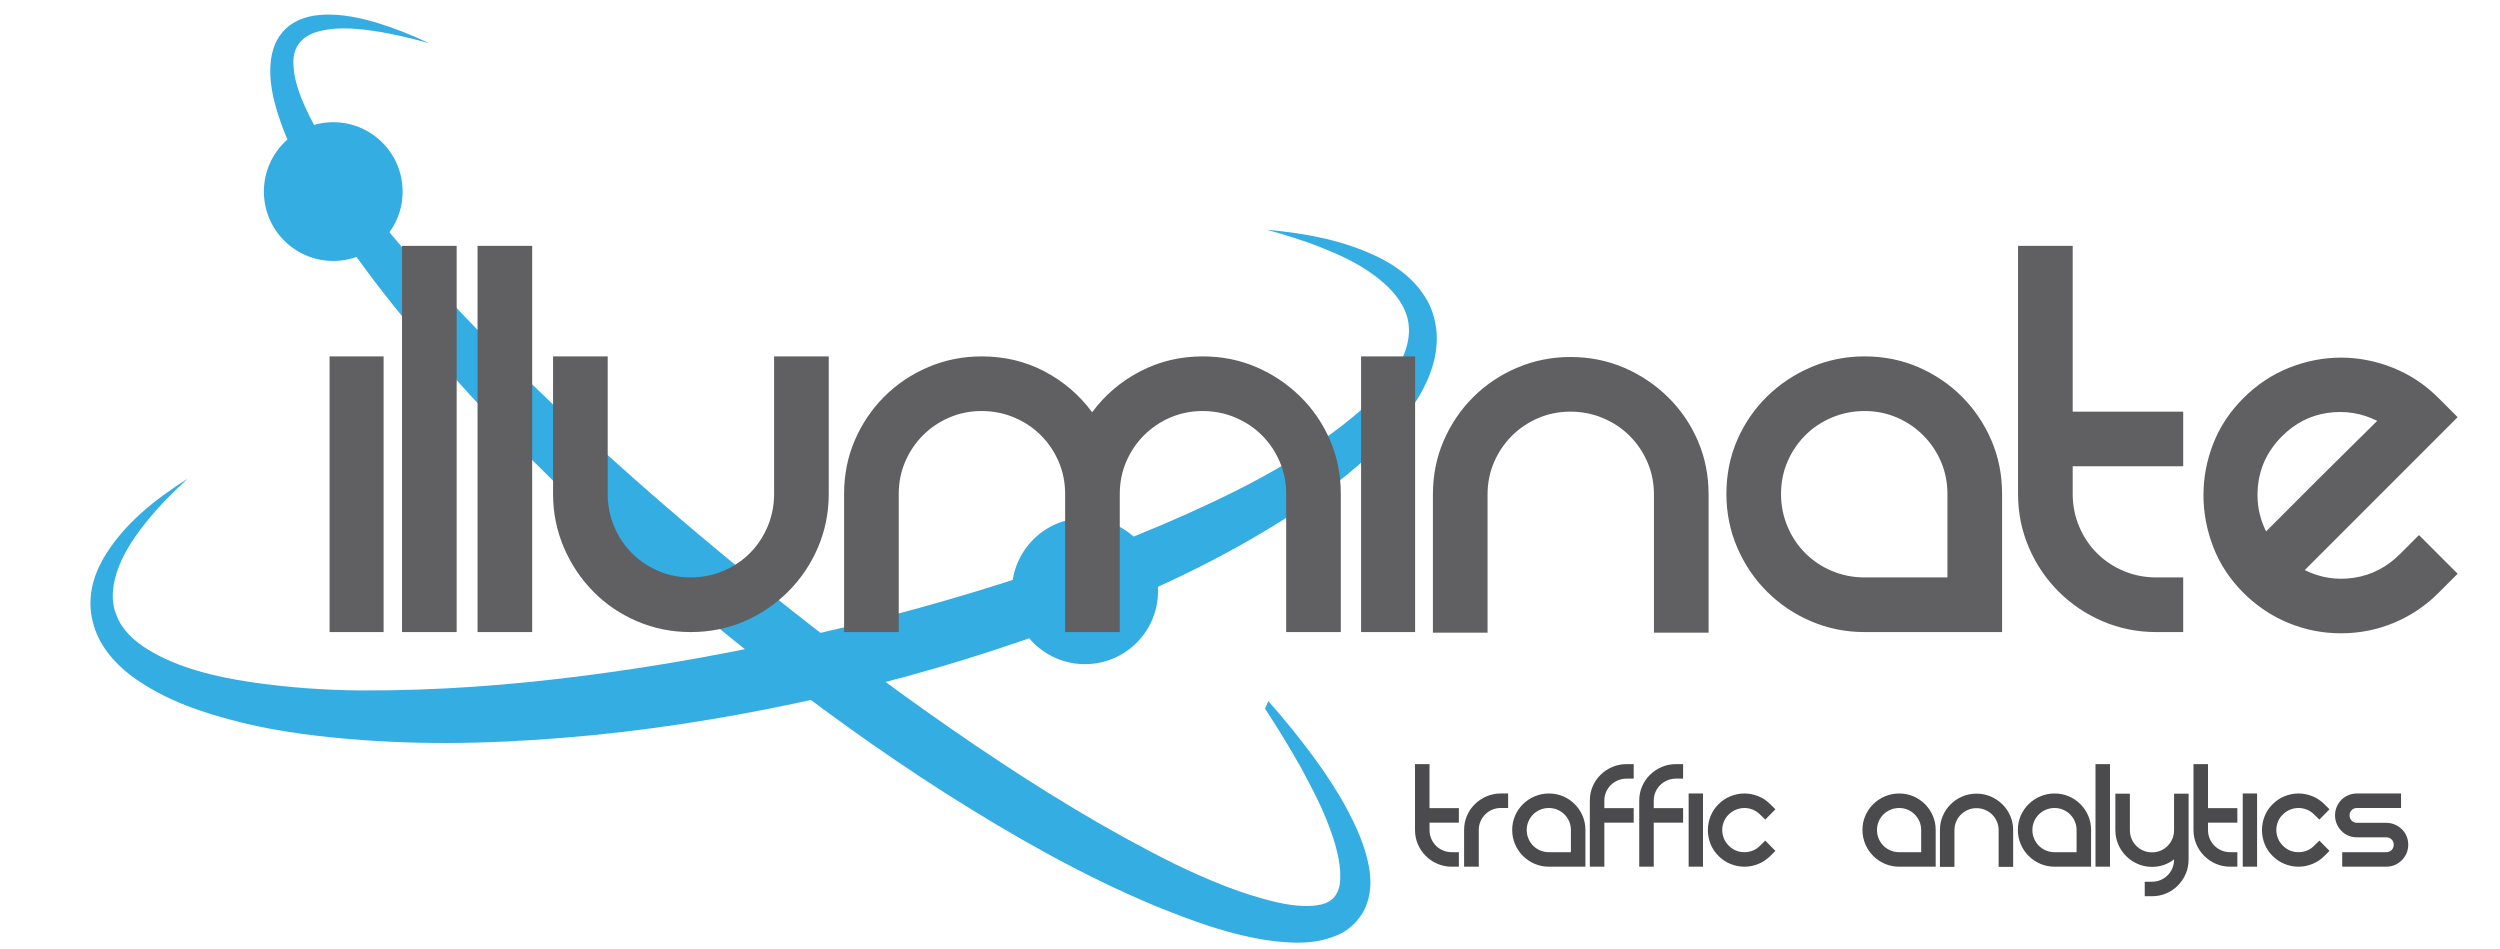
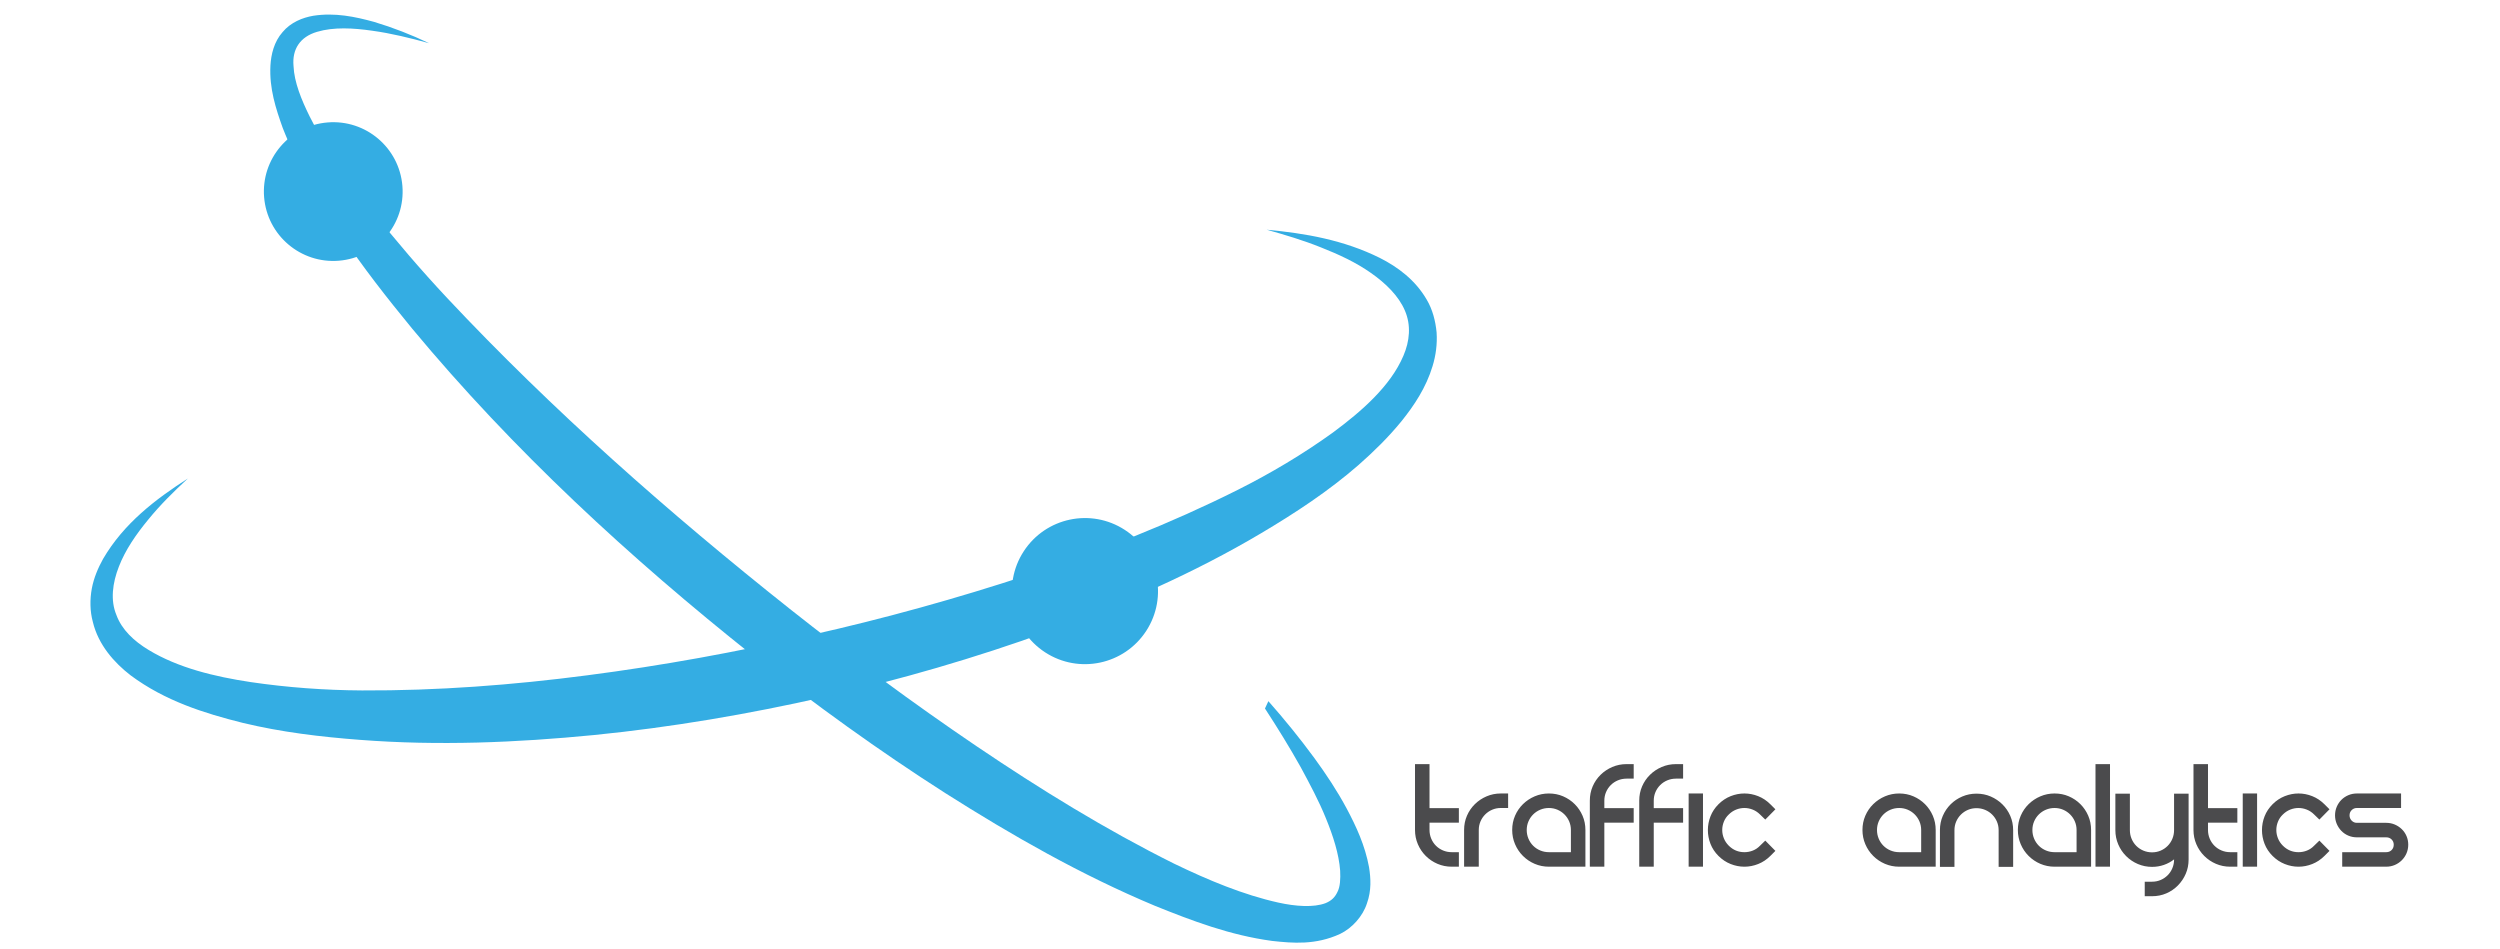
<svg xmlns="http://www.w3.org/2000/svg" xml:space="preserve" width="79mm" height="30mm" version="1.1" style="shape-rendering:geometricPrecision; text-rendering:geometricPrecision; image-rendering:optimizeQuality; fill-rule:evenodd; clip-rule:evenodd" viewBox="0 0 7900 3000">
  <defs>
    <style type="text/css">
   
    .fil2 {fill:#606062;fill-rule:nonzero}
    .fil0 {fill:#4B4B4D;fill-rule:nonzero}
    .fil1 {fill:#34ADE3;fill-rule:nonzero}
   
  </style>
  </defs>
  <g id="Layer_x0020_1">
    <g id="_2505836251136">
      <path class="fil0" d="M4610.04 2692.9l0 45.86 -22.67 0c-15.8,0 -30.75,-3 -44.83,-9.01 -14.08,-6.01 -26.45,-14.35 -37.1,-24.99 -10.65,-10.65 -18.98,-23.02 -24.99,-37.11 -6.01,-14.08 -9.02,-29.02 -9.02,-44.83l0 -208.17 45.86 0 0 139.13 92.75 0 0 45.86 -92.75 0 0 23.18c0,9.62 1.8,18.73 5.41,27.31 3.61,8.59 8.59,16.06 14.94,22.42 6.36,6.36 13.83,11.34 22.42,14.94 8.59,3.61 17.69,5.41 27.31,5.41l22.67 0zm155.62 -185.5l0 45.86 -23.19 0c-9.62,0 -18.64,1.8 -27.05,5.41 -8.42,3.61 -15.8,8.59 -22.16,14.94 -6.36,6.36 -11.34,13.75 -14.94,22.16 -3.61,8.42 -5.41,17.44 -5.41,27.05l0 115.94 -46.38 0 0 -115.94c0,-16.14 3.01,-31.17 9.02,-45.08 6.01,-13.92 14.34,-26.11 24.99,-36.59 10.65,-10.48 23.02,-18.72 37.1,-24.73 14.08,-6.01 29.03,-9.02 44.83,-9.02l23.19 0zm128.82 0c16.15,0 31.18,3.01 45.09,9.02 13.92,6.01 26.11,14.25 36.59,24.73 10.48,10.48 18.72,22.67 24.73,36.59 6.01,13.91 9.02,28.94 9.02,45.08l0 115.94 -115.43 0c-15.8,0 -30.74,-3 -44.83,-9.01 -14.08,-6.01 -26.45,-14.35 -37.1,-24.99 -10.65,-10.65 -18.98,-23.02 -24.99,-37.11 -6.01,-14.08 -9.02,-29.02 -9.02,-44.83 0,-16.14 3.01,-31.17 9.02,-45.08 6.01,-13.92 14.34,-26.11 24.99,-36.59 10.65,-10.48 23.02,-18.72 37.1,-24.73 14.09,-6.01 29.03,-9.02 44.83,-9.02zm69.57 185.5l0 -70.08c0,-9.61 -1.8,-18.63 -5.41,-27.05 -3.61,-8.41 -8.59,-15.8 -14.94,-22.16 -6.36,-6.35 -13.75,-11.33 -22.16,-14.94 -8.42,-3.61 -17.44,-5.41 -27.06,-5.41 -9.61,0 -18.72,1.8 -27.31,5.41 -8.58,3.61 -16.06,8.59 -22.41,14.94 -6.36,6.36 -11.34,13.75 -14.94,22.16 -3.61,8.42 -5.41,17.44 -5.41,27.05 0,9.62 1.8,18.73 5.41,27.31 3.6,8.59 8.58,16.06 14.94,22.42 6.35,6.36 13.83,11.34 22.41,14.94 8.59,3.61 17.7,5.41 27.31,5.41l69.57 0zm175.72 -232.39c-9.62,0 -18.73,1.8 -27.31,5.41 -8.59,3.61 -16.06,8.59 -22.42,14.94 -6.36,6.36 -11.34,13.74 -14.94,22.16 -3.61,8.42 -5.41,17.43 -5.41,27.05l0 23.71 92.75 0 0 45.86 -92.75 0 0 139.12 -45.86 0 0 -208.69c0,-16.14 3,-31.17 9.01,-45.09 6.01,-13.91 14.35,-26.1 24.99,-36.58 10.65,-10.48 23.02,-18.72 37.11,-24.74 14.08,-6.01 29.02,-9.01 44.83,-9.01l22.67 0 0 45.86 -22.67 0zm156.13 0c-9.62,0 -18.73,1.8 -27.31,5.41 -8.59,3.61 -16.06,8.59 -22.42,14.94 -6.36,6.36 -11.34,13.74 -14.94,22.16 -3.61,8.42 -5.41,17.43 -5.41,27.05l0 23.71 92.75 0 0 45.86 -92.75 0 0 139.12 -45.86 0 0 -208.69c0,-16.14 3,-31.17 9.01,-45.09 6.01,-13.91 14.35,-26.1 24.99,-36.58 10.65,-10.48 23.02,-18.72 37.11,-24.74 14.08,-6.01 29.02,-9.01 44.83,-9.01l22.67 0 0 45.86 -22.67 0zm40.19 46.89l45.34 0 0 231.36 -45.34 0 0 -231.36zm94.29 34.01c11.34,-11.34 24.13,-19.84 38.39,-25.51 14.25,-5.67 28.77,-8.5 43.54,-8.5 14.77,0 29.29,2.83 43.54,8.5 14.26,5.67 27.05,14.17 38.39,25.51l15.98 15.97 -31.95 32.47 -16.49 -15.98c-6.87,-6.87 -14.6,-12.02 -23.19,-15.46 -8.59,-3.43 -17.35,-5.15 -26.28,-5.15 -8.93,0 -17.69,1.72 -26.28,5.15 -8.59,3.44 -16.32,8.59 -23.19,15.46 -6.87,6.53 -12.02,14.09 -15.46,22.67 -3.43,8.59 -5.15,17.35 -5.15,26.28 0,8.94 1.72,17.7 5.15,26.28 3.44,8.59 8.59,16.32 15.46,23.19 13.74,13.74 30.23,20.61 49.47,20.61 9.28,0 18.21,-1.71 26.8,-5.15 8.58,-3.43 16.14,-8.59 22.67,-15.46l16.49 -15.97 31.95 32.46 -15.98 15.98c-11.34,11.33 -24.13,19.83 -38.39,25.5 -14.25,5.67 -28.77,8.5 -43.54,8.5 -14.77,0 -29.29,-2.83 -43.54,-8.5 -14.26,-5.67 -27.05,-14.17 -38.39,-25.5 -11.34,-11.34 -19.75,-24.05 -25.25,-38.14 -5.5,-14.08 -8.24,-28.59 -8.24,-43.54 0,-14.94 2.74,-29.46 8.24,-43.54 5.5,-14.08 13.91,-26.79 25.25,-38.13zm570.94 -34.01c16.15,0 31.18,3.01 45.09,9.02 13.92,6.01 26.11,14.25 36.59,24.73 10.48,10.48 18.72,22.67 24.73,36.59 6.01,13.91 9.02,28.94 9.02,45.08l0 115.94 -115.43 0c-15.8,0 -30.74,-3 -44.83,-9.01 -14.08,-6.01 -26.45,-14.35 -37.1,-24.99 -10.65,-10.65 -18.98,-23.02 -24.99,-37.11 -6.01,-14.08 -9.02,-29.02 -9.02,-44.83 0,-16.14 3.01,-31.17 9.02,-45.08 6.01,-13.92 14.34,-26.11 24.99,-36.59 10.65,-10.48 23.02,-18.72 37.1,-24.73 14.09,-6.01 29.03,-9.02 44.83,-9.02zm69.57 185.5l0 -70.08c0,-9.61 -1.8,-18.63 -5.41,-27.05 -3.61,-8.41 -8.59,-15.8 -14.94,-22.16 -6.36,-6.35 -13.75,-11.33 -22.16,-14.94 -8.42,-3.61 -17.44,-5.41 -27.06,-5.41 -9.61,0 -18.72,1.8 -27.31,5.41 -8.58,3.61 -16.06,8.59 -22.41,14.94 -6.36,6.36 -11.34,13.75 -14.94,22.16 -3.61,8.42 -5.41,17.44 -5.41,27.05 0,9.62 1.8,18.73 5.41,27.31 3.6,8.59 8.58,16.06 14.94,22.42 6.35,6.36 13.83,11.34 22.41,14.94 8.59,3.61 17.7,5.41 27.31,5.41l69.57 0zm59.26 -69.56c0,-16.15 3.01,-31.18 9.02,-45.09 6.01,-13.91 14.25,-26.11 24.73,-36.58 10.48,-10.48 22.76,-18.73 36.84,-24.74 14.09,-6.01 29.03,-9.02 44.83,-9.02 16.15,0 31.18,3.01 45.09,9.02 13.92,6.01 26.2,14.26 36.85,24.74 10.65,10.47 18.98,22.67 24.99,36.58 6.01,13.91 9.02,28.94 9.02,45.09l0 115.94 -45.87 0 0 -115.94c0,-9.62 -1.8,-18.64 -5.41,-27.05 -3.6,-8.42 -8.58,-15.81 -14.94,-22.16 -6.35,-6.36 -13.83,-11.34 -22.41,-14.94 -8.59,-3.61 -17.7,-5.41 -27.32,-5.41 -9.61,0 -18.63,1.8 -27.05,5.41 -8.41,3.6 -15.8,8.58 -22.16,14.94 -6.35,6.35 -11.33,13.74 -14.94,22.16 -3.61,8.41 -5.41,17.43 -5.41,27.05l0 115.94 -45.86 0 0 -115.94zm362.24 -115.94c16.15,0 31.18,3.01 45.09,9.02 13.92,6.01 26.11,14.25 36.59,24.73 10.48,10.48 18.72,22.67 24.73,36.59 6.01,13.91 9.02,28.94 9.02,45.08l0 115.94 -115.43 0c-15.8,0 -30.74,-3 -44.83,-9.01 -14.08,-6.01 -26.45,-14.35 -37.1,-24.99 -10.65,-10.65 -18.98,-23.02 -24.99,-37.11 -6.01,-14.08 -9.02,-29.02 -9.02,-44.83 0,-16.14 3.01,-31.17 9.02,-45.08 6.01,-13.92 14.34,-26.11 24.99,-36.59 10.65,-10.48 23.02,-18.72 37.1,-24.73 14.09,-6.01 29.03,-9.02 44.83,-9.02zm69.57 185.5l0 -70.08c0,-9.61 -1.8,-18.63 -5.41,-27.05 -3.61,-8.41 -8.59,-15.8 -14.94,-22.16 -6.36,-6.35 -13.75,-11.33 -22.16,-14.94 -8.42,-3.61 -17.44,-5.41 -27.06,-5.41 -9.61,0 -18.72,1.8 -27.31,5.41 -8.58,3.61 -16.06,8.59 -22.41,14.94 -6.36,6.36 -11.34,13.75 -14.94,22.16 -3.61,8.42 -5.41,17.44 -5.41,27.05 0,9.62 1.8,18.73 5.41,27.31 3.6,8.59 8.58,16.06 14.94,22.42 6.35,6.36 13.83,11.34 22.41,14.94 8.59,3.61 17.7,5.41 27.31,5.41l69.57 0zm59.78 -278.25l45.86 0 0 324.11 -45.86 0 0 -324.11zm294.23 93.26l0 208.18c0,16.15 -3.01,31.18 -9.02,45.09 -6.01,13.91 -14.26,26.19 -24.74,36.84 -10.47,10.65 -22.67,18.98 -36.58,24.99 -13.91,6.02 -28.94,9.02 -45.09,9.02l-23.19 0 0 -45.86 23.19 0c9.62,0 18.64,-1.8 27.05,-5.41 8.42,-3.61 15.81,-8.59 22.16,-14.94 6.36,-6.36 11.34,-13.83 14.94,-22.42 3.61,-8.59 5.41,-17.69 5.41,-27.31l0 -0.51c-9.61,7.55 -20.35,13.39 -32.2,17.52 -11.85,4.12 -24.31,6.18 -37.36,6.18 -15.8,0 -30.75,-3.01 -44.83,-9.02 -14.08,-6.01 -26.45,-14.34 -37.1,-24.99 -10.65,-10.65 -18.98,-23.02 -24.99,-37.1 -6.01,-14.08 -9.02,-29.03 -9.02,-44.83l0 -115.43 45.86 0 0 115.43c0,9.62 1.8,18.72 5.41,27.31 3.61,8.59 8.59,16.06 14.94,22.42 6.36,6.35 13.83,11.33 22.42,14.94 8.59,3.61 17.69,5.41 27.31,5.41 9.62,0 18.64,-1.8 27.05,-5.41 8.42,-3.61 15.81,-8.59 22.16,-14.94 6.36,-6.36 11.34,-13.83 14.94,-22.42 3.61,-8.59 5.41,-17.69 5.41,-27.31l0 -115.43 45.87 0zm154.06 184.99l0 45.86 -22.67 0c-15.8,0 -30.75,-3 -44.83,-9.01 -14.08,-6.01 -26.45,-14.35 -37.1,-24.99 -10.65,-10.65 -18.98,-23.02 -24.99,-37.11 -6.01,-14.08 -9.02,-29.02 -9.02,-44.83l0 -208.17 45.86 0 0 139.13 92.75 0 0 45.86 -92.75 0 0 23.18c0,9.62 1.8,18.73 5.41,27.31 3.61,8.59 8.59,16.06 14.94,22.42 6.36,6.36 13.83,11.34 22.42,14.94 8.59,3.61 17.69,5.41 27.31,5.41l22.67 0zm17.01 -185.5l45.34 0 0 231.36 -45.34 0 0 -231.36zm94.29 34.01c11.34,-11.34 24.13,-19.84 38.39,-25.51 14.25,-5.67 28.77,-8.5 43.54,-8.5 14.77,0 29.29,2.83 43.54,8.5 14.26,5.67 27.05,14.17 38.39,25.51l15.98 15.97 -31.95 32.47 -16.49 -15.98c-6.87,-6.87 -14.6,-12.02 -23.19,-15.46 -8.59,-3.43 -17.35,-5.15 -26.28,-5.15 -8.93,0 -17.69,1.72 -26.28,5.15 -8.59,3.44 -16.32,8.59 -23.19,15.46 -6.87,6.53 -12.02,14.09 -15.46,22.67 -3.43,8.59 -5.15,17.35 -5.15,26.28 0,8.94 1.72,17.7 5.15,26.28 3.44,8.59 8.59,16.32 15.46,23.19 13.74,13.74 30.23,20.61 49.47,20.61 9.28,0 18.21,-1.71 26.8,-5.15 8.58,-3.43 16.14,-8.59 22.67,-15.46l16.49 -15.97 31.95 32.46 -15.98 15.98c-11.34,11.33 -24.13,19.83 -38.39,25.5 -14.25,5.67 -28.77,8.5 -43.54,8.5 -14.77,0 -29.29,-2.83 -43.54,-8.5 -14.26,-5.67 -27.05,-14.17 -38.39,-25.5 -11.34,-11.34 -19.75,-24.05 -25.25,-38.14 -5.5,-14.08 -8.24,-28.59 -8.24,-43.54 0,-14.94 2.74,-29.46 8.24,-43.54 5.5,-14.08 13.91,-26.79 25.25,-38.13zm406.05 -34.01l0 45.86 -139.65 0c-6.52,0 -12.02,2.23 -16.49,6.7 -4.46,4.46 -6.69,9.96 -6.69,16.49 0,6.53 2.23,12.11 6.69,16.75 4.47,4.63 9.97,6.95 16.49,6.95l92.76 0c9.61,0 18.63,1.81 27.05,5.41 8.41,3.61 15.8,8.5 22.16,14.69 6.35,6.18 11.33,13.48 14.94,21.9 3.61,8.41 5.41,17.43 5.41,27.05 0,9.62 -1.8,18.64 -5.41,27.05 -3.61,8.42 -8.59,15.81 -14.94,22.16 -6.36,6.36 -13.75,11.34 -22.16,14.94 -8.42,3.61 -17.44,5.41 -27.05,5.41l-139.13 0 0 -45.86 139.13 0c6.87,0 12.53,-2.23 17,-6.69 4.47,-4.47 6.7,-10.14 6.7,-17.01 0,-6.53 -2.23,-12.02 -6.7,-16.49 -4.47,-4.46 -10.13,-6.7 -17,-6.7l-92.76 0c-9.62,0 -18.63,-1.8 -27.05,-5.41 -8.42,-3.61 -15.72,-8.59 -21.9,-14.94 -6.18,-6.36 -11.08,-13.74 -14.68,-22.16 -3.61,-8.42 -5.42,-17.43 -5.42,-27.05 0,-9.62 1.81,-18.64 5.42,-27.05 3.6,-8.42 8.5,-15.72 14.68,-21.9 6.18,-6.19 13.48,-11.08 21.9,-14.69 8.42,-3.61 17.43,-5.41 27.05,-5.41l139.65 0z" />
      <g>
        <path class="fil1" d="M4008.09 2215.66c51.04,57.75 99.8,117.78 145.8,180.46 36.86,50.55 71.65,102.9 101.81,159.21 29.93,56.42 57.57,115.46 70.45,184.94 5.51,34.76 8.06,73.5 -6.65,114.52 -13.12,40.71 -46.85,78.2 -85.09,96.54 -77.04,35.34 -148.87,29.25 -214.87,21.93 -132.9,-18 -252.4,-63.54 -369.82,-110.86 -233.52,-97.66 -451.38,-222.25 -662.13,-355.91 -210.48,-134.35 -412.46,-280.68 -608.21,-434.53 -389.56,-309.6 -757.29,-648.74 -1076.96,-1033.55 -79.32,-96.63 -156.8,-195.18 -226.55,-300.09 -69.25,-105.04 -135.31,-213.38 -182.56,-334.34 -21.74,-60.99 -42.64,-124.59 -38.74,-196.98 2.01,-35.21 11.45,-75.19 38.38,-105.58 25.73,-30.99 63.34,-45.8 96.95,-51.62 68.66,-10.6 131.92,2.86 192.27,19.38 60.17,18.07 118,40.75 173.89,67.37 -59.64,-16.39 -119.58,-31.23 -179.89,-39.5 -59.54,-8.6 -121.82,-12.18 -174.29,3.52 -53.68,15.8 -79.13,55.03 -74.35,107.78 2.11,51.66 25.15,107.09 50.65,158.94 52.02,105.12 122.84,203.89 197.54,298.52 75.02,94.75 154.08,186.99 237.24,275.83 333.1,355.07 700.82,679.13 1083.08,982.66 191.42,151.43 387.72,296.73 589.29,433.3 201.63,136.27 409.16,264.21 624.47,371.35 107.64,52.08 219.29,98.69 329.83,123.2 54.35,12.08 111.44,16.06 149.1,1.79 17.98,-7.38 29.31,-17.8 37.36,-34.9 8.94,-16.49 10.11,-41.73 8.81,-67.59 -3.85,-52.96 -22.28,-110.05 -44.68,-164.85 -22.28,-55.34 -51.15,-108.89 -80.05,-162.51 -35.16,-62.81 -73.18,-124.42 -112.86,-185.26l10.78 -23.17z" />
        <path class="fil1" d="M4002.36 725.87c120.88,11.18 243.27,32.12 357.79,89.1 56.69,28.6 112.2,69.66 148.34,132.02 18.35,30.96 27.7,67.24 31.18,103.57 2.46,36.55 -2.49,72.96 -12.79,106.51 -20.44,67.64 -58.1,124.32 -98.86,174.83 -41.25,50.5 -87.11,95.24 -134.75,137.2 -95.69,83.47 -200.67,152.1 -307.55,215.58 -214.06,127.05 -441.4,225.91 -672.64,310.59 -231.68,84.02 -468.38,152.51 -708.07,207.13 -239.73,54.22 -482.51,95.78 -727.62,120.29 -245.02,24.03 -492.45,34.35 -740.1,15.25 -123.64,-9.39 -247.79,-24.15 -370.31,-53.67 -121.74,-30.42 -245.55,-69.43 -354.04,-150.01 -52.7,-40.57 -102.36,-97.12 -119.49,-168.65 -9.52,-34.8 -9.57,-71.57 -3.4,-105.57 6.45,-34.17 19.77,-65.27 35.56,-93.76 65.94,-112.91 166.16,-188.79 268.01,-254.24 -44.64,41.29 -87.85,83.88 -125.53,130.36 -37.89,45.9 -71.97,95.2 -92.36,147.86 -20.58,52.24 -27.17,107.23 -7.97,152.94 16.78,46.35 55.61,82.85 101.77,110.63 92.82,56.42 208.2,84.38 322.81,101.64 115.46,17 233.29,25.68 351.76,26.35 236.91,1.08 475.03,-16.91 711.56,-47.82 236.6,-30.65 471.95,-73.59 704.93,-126.82 233.21,-52.3 463.68,-116.31 690.18,-190.89 226.31,-74.89 448.6,-162.12 659.93,-268.01 105.62,-53.02 206.91,-113.4 300.88,-181.13 91.76,-67.87 182.39,-147.23 223.01,-242.51 20.17,-46.79 24.83,-96.59 4.97,-142.89 -19.64,-46.38 -60.58,-86.47 -107.59,-119.31 -47.19,-33.28 -101.59,-58.46 -157.24,-80.39 -55.7,-22.45 -113.72,-39.85 -172.37,-56.18z" />
        <path class="fil1" d="M1271.58 587.42c9.93,120.65 -79.85,226.49 -200.5,236.43 -120.7,9.93 -226.54,-79.85 -236.47,-200.51 -9.89,-120.7 79.89,-226.54 200.55,-236.42 120.64,-9.93 226.49,79.85 236.42,200.5z" />
        <path class="fil1" d="M3622.04 1993.7c-69.48,106.87 -212.46,137.24 -319.32,67.76 -106.87,-69.46 -137.26,-212.44 -67.78,-319.31 69.48,-106.91 212.44,-137.25 319.32,-67.77 106.92,69.47 137.26,212.44 67.78,319.32z" />
      </g>
-       <path class="fil2" d="M1041.46 1126.19l170.74 0 0 871.15 -170.74 0 0 -871.15zm228.94 -349.24l172.68 0 0 1220.39 -172.68 0 0 -1220.39zm238.64 0l172.68 0 0 1220.39 -172.68 0 0 -1220.39zm1109.79 349.24l0 434.6c0,59.5 -11.32,115.77 -33.95,168.8 -22.64,53.03 -54.01,99.6 -94.1,139.7 -40.1,40.09 -86.34,71.46 -138.73,94.1 -52.38,22.63 -108.97,33.95 -169.76,33.95 -59.5,0 -115.77,-11.32 -168.8,-33.95 -53.03,-22.64 -99.28,-54.01 -138.73,-94.1 -39.45,-40.1 -70.49,-86.67 -93.13,-139.7 -22.63,-53.03 -33.95,-109.3 -33.95,-168.8l0 -434.6 172.68 0 0 434.6c0,36.22 6.79,70.5 20.37,102.84 13.58,32.33 32.34,60.46 56.27,84.39 23.93,23.93 51.73,42.69 83.42,56.27 31.69,13.58 65.65,20.37 101.87,20.37 36.21,0 70.49,-6.79 102.83,-20.37 32.33,-13.58 60.47,-32.34 84.39,-56.27 23.93,-23.93 42.69,-52.06 56.27,-84.39 13.58,-32.34 20.37,-66.62 20.37,-102.84l0 -434.6 172.68 0zm1181.59 0c60.79,0 117.38,11.32 169.76,33.95 52.39,22.64 98.63,53.68 138.73,93.13 40.1,39.45 71.46,85.37 94.1,137.76 22.63,52.38 33.95,108.97 33.95,169.76l0 436.55 -172.68 0 0 -436.55c0,-36.21 -6.79,-70.17 -20.37,-101.86 -13.58,-31.69 -32.33,-59.5 -56.26,-83.42 -23.93,-23.93 -52.07,-42.69 -84.4,-56.27 -32.34,-13.58 -66.62,-20.37 -102.83,-20.37 -36.22,0 -70.17,6.79 -101.86,20.37 -31.69,13.58 -59.5,32.34 -83.43,56.27 -23.93,23.92 -42.69,51.73 -56.27,83.42 -13.58,31.69 -20.37,65.65 -20.37,101.86l0 436.55 -172.68 0 0 -436.55c0,-36.21 -6.79,-70.17 -20.37,-101.86 -13.58,-31.69 -32.34,-59.5 -56.27,-83.42 -23.93,-23.93 -52.06,-42.69 -84.39,-56.27 -32.34,-13.58 -66.62,-20.37 -102.84,-20.37 -36.21,0 -70.17,6.79 -101.86,20.37 -31.69,13.58 -59.5,32.34 -83.42,56.27 -23.93,23.92 -42.69,51.73 -56.27,83.42 -13.58,31.69 -20.37,65.65 -20.37,101.86l0 436.55 -172.68 0 0 -436.55c0,-60.79 11.32,-117.38 33.95,-169.76 22.64,-52.39 53.68,-98.31 93.13,-137.76 39.45,-39.45 85.7,-70.49 138.73,-93.13 53.03,-22.63 109.3,-33.95 168.79,-33.95 72.44,0 138.73,15.84 198.88,47.53 60.14,31.69 110.26,74.7 150.36,129.03 40.1,-54.33 90.54,-97.34 151.34,-129.03 60.79,-31.69 126.76,-47.53 197.9,-47.53zm500.57 0l170.74 0 0 871.15 -170.74 0 0 -871.15zm227 436.54c0,-60.79 11.32,-117.38 33.95,-169.76 22.64,-52.39 53.68,-98.31 93.13,-137.76 39.45,-39.45 85.7,-70.49 138.73,-93.13 53.03,-22.63 109.3,-33.95 168.79,-33.95 60.8,0 117.39,11.32 169.77,33.95 52.39,22.64 98.63,53.68 138.73,93.13 40.09,39.45 71.46,85.37 94.1,137.76 22.63,52.38 33.95,108.97 33.95,169.76l0 436.55 -172.68 0 0 -436.55c0,-36.21 -6.79,-70.17 -20.37,-101.86 -13.58,-31.69 -32.34,-59.49 -56.27,-83.42 -23.93,-23.93 -52.06,-42.69 -84.39,-56.27 -32.34,-13.58 -66.62,-20.37 -102.84,-20.37 -36.21,0 -70.17,6.79 -101.86,20.37 -31.69,13.58 -59.5,32.34 -83.42,56.27 -23.93,23.93 -42.69,51.73 -56.27,83.42 -13.58,31.69 -20.37,65.65 -20.37,101.86l0 436.55 -172.68 0 0 -436.55zm1363.96 -436.54c60.8,0 117.39,11.32 169.77,33.95 52.39,22.64 98.31,53.68 137.76,93.13 39.45,39.45 70.49,85.37 93.13,137.76 22.63,52.38 33.95,108.97 33.95,169.76l0 436.55 -434.61 0c-59.49,0 -115.76,-11.32 -168.79,-33.95 -53.03,-22.64 -99.6,-54.01 -139.7,-94.1 -40.09,-40.1 -71.46,-86.67 -94.1,-139.7 -22.63,-53.03 -33.95,-109.3 -33.95,-168.8 0,-60.79 11.32,-117.38 33.95,-169.76 22.64,-52.39 54.01,-98.31 94.1,-137.76 40.1,-39.45 86.67,-70.49 139.7,-93.13 53.03,-22.63 109.3,-33.95 168.79,-33.95zm261.93 698.47l0 -263.87c0,-36.21 -6.79,-70.17 -20.37,-101.86 -13.58,-31.69 -32.34,-59.5 -56.27,-83.42 -23.93,-23.93 -51.73,-42.69 -83.42,-56.27 -31.69,-13.58 -65.65,-20.37 -101.87,-20.37 -36.21,0 -70.49,6.79 -102.83,20.37 -32.33,13.58 -60.47,32.34 -84.39,56.27 -23.93,23.92 -42.69,51.73 -56.27,83.42 -13.58,31.69 -20.37,65.65 -20.37,101.86 0,36.22 6.79,70.5 20.37,102.84 13.58,32.33 32.34,60.46 56.27,84.39 23.92,23.93 52.06,42.69 84.39,56.27 32.34,13.58 66.62,20.37 102.83,20.37l261.93 0zm745.03 0l0 172.68 -85.36 0c-59.5,0 -115.77,-11.32 -168.8,-33.95 -53.03,-22.64 -99.6,-54.01 -139.7,-94.1 -40.09,-40.1 -71.46,-86.67 -94.1,-139.7 -22.63,-53.03 -33.95,-109.3 -33.95,-168.8l0 -783.84 172.68 0 0 523.86 349.23 0 0 172.68 -349.23 0 0 87.3c0,36.22 6.79,70.5 20.37,102.84 13.58,32.33 32.34,60.46 56.27,84.39 23.92,23.93 52.06,42.69 84.39,56.27 32.34,13.58 66.62,20.37 102.84,20.37l85.36 0zm745.04 -133.87l122.23 122.23 -60.14 60.15c-41.39,41.39 -88.61,73.08 -141.64,95.07 -53.03,21.99 -108.65,32.98 -166.85,32.98 -58.21,0 -113.83,-10.99 -166.86,-32.98 -53.03,-21.99 -100.25,-53.68 -141.64,-95.07 -42.68,-42.69 -74.37,-90.87 -95.07,-144.55 -20.69,-53.68 -31.04,-108.33 -31.04,-163.94 0,-55.62 10.35,-109.95 31.04,-162.98 20.7,-53.03 52.39,-100.89 95.07,-143.58 42.69,-42.68 90.87,-74.69 144.55,-96.04 53.68,-21.34 108.33,-32.01 163.95,-32.01 55.61,0 110.26,10.67 163.94,32.01 53.68,21.35 101.86,53.36 144.55,96.04l60.14 60.15 -483.11 483.11c49.15,24.58 101.22,32.66 156.19,24.25 54.97,-8.41 103.15,-33.3 144.54,-74.7l60.15 -60.14zm-432.66 -312.37c-51.74,51.73 -77.61,113.82 -77.61,186.26 0,40.09 9.05,78.25 27.16,114.47 15.52,-15.52 39.13,-39.13 70.82,-70.82 31.69,-31.69 65.32,-65.32 100.89,-100.89 35.57,-35.57 69.85,-69.52 102.83,-101.86 32.98,-32.34 58.53,-57.56 76.64,-75.67 -49.15,-24.57 -101.22,-32.98 -156.19,-25.22 -54.97,7.76 -103.15,32.34 -144.54,73.73z" />
    </g>
  </g>
</svg>